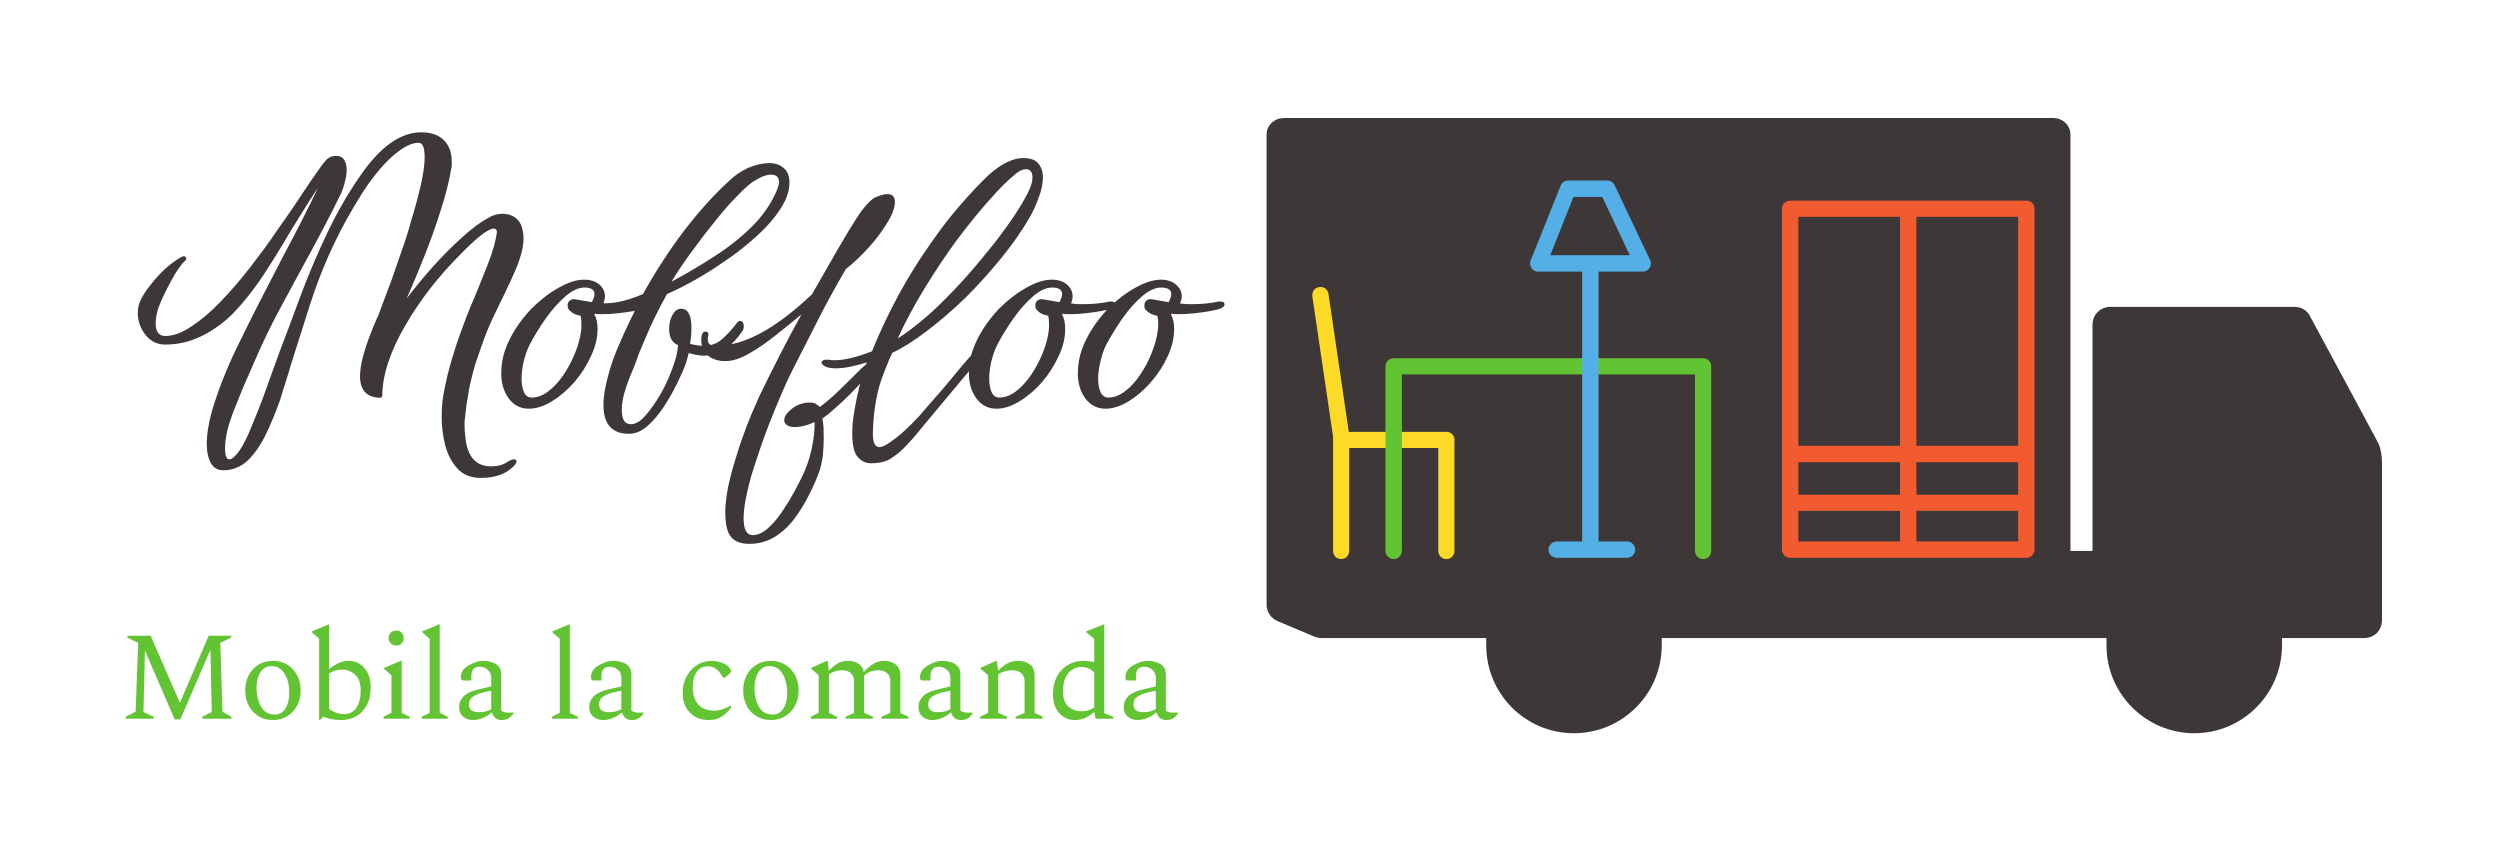
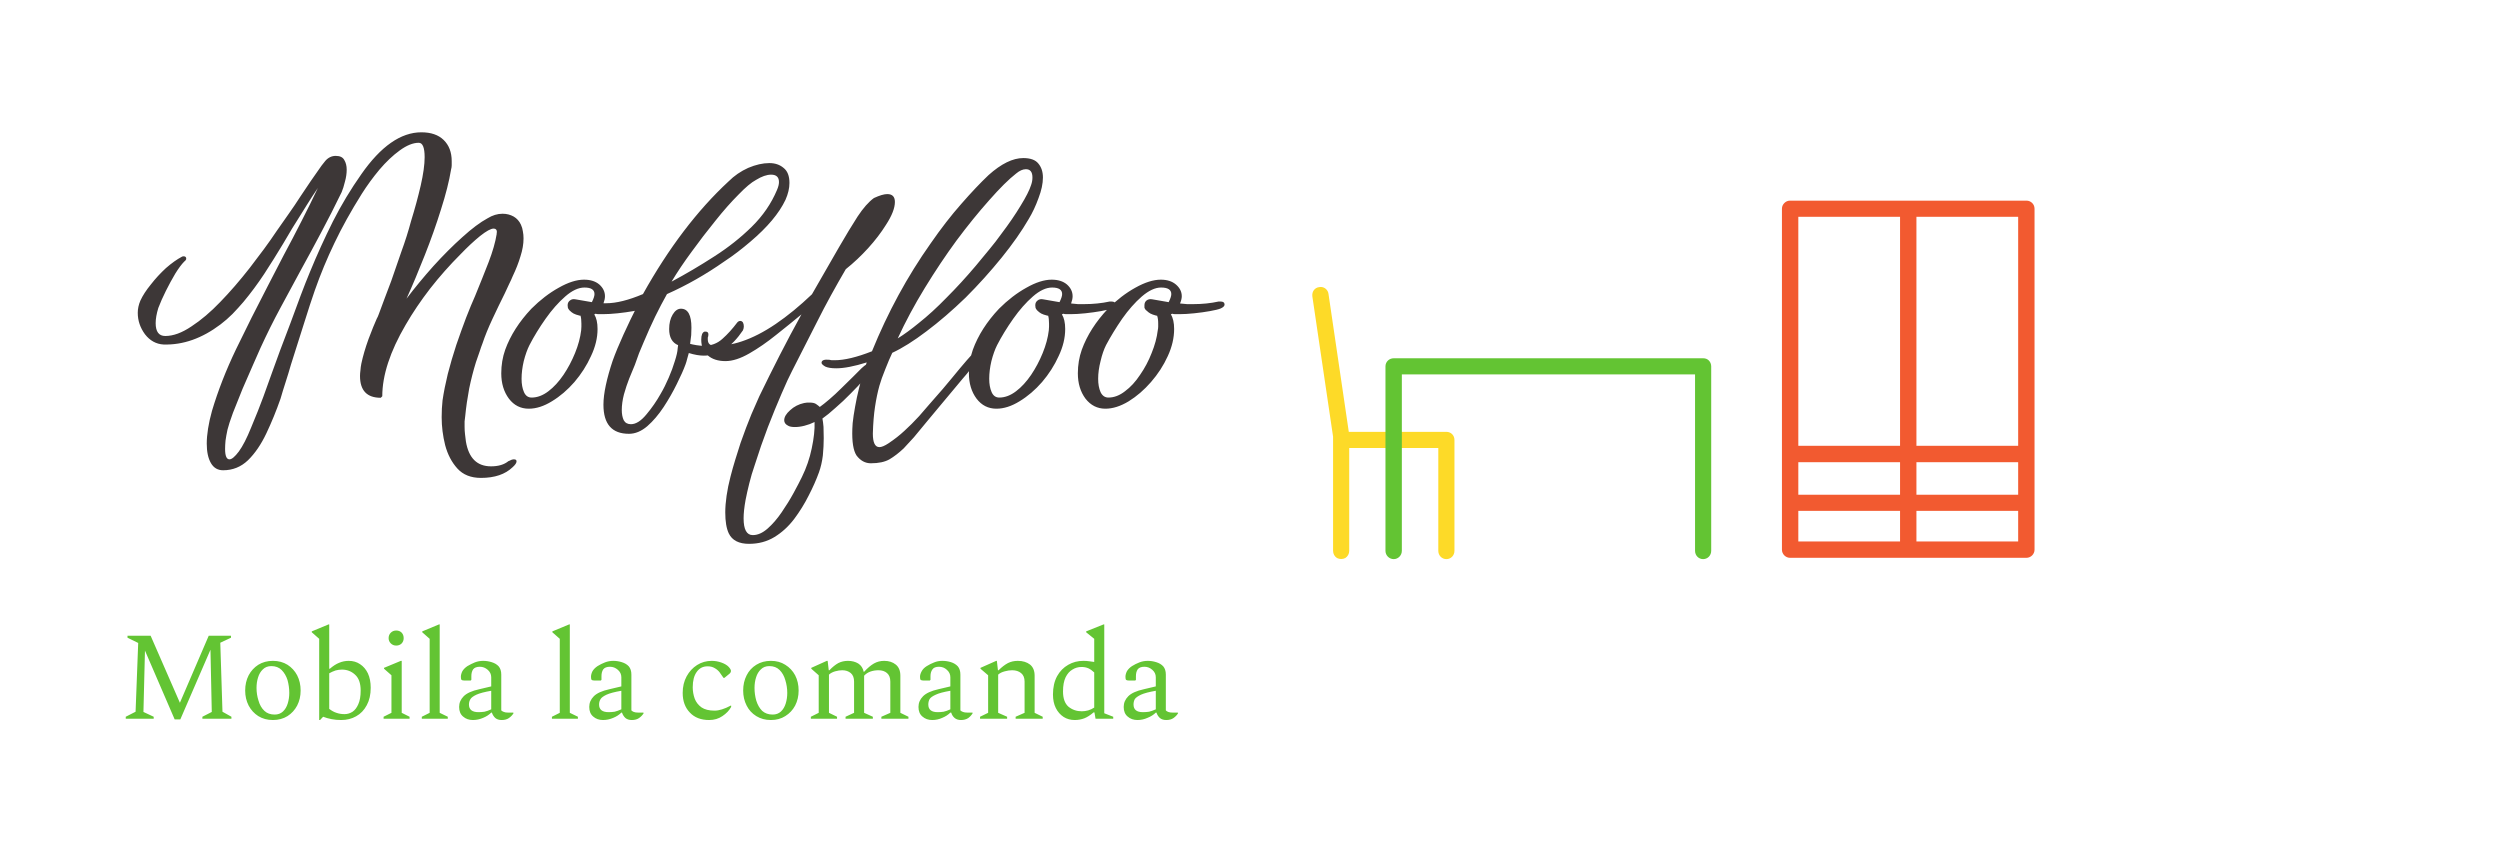
<svg xmlns="http://www.w3.org/2000/svg" version="1.1" viewBox="0 0 11.451 3.899">
  <g transform="matrix(1,0,0,1,0.541,0.606)">
    <g>
      <path d=" M 1.662 1.583 Q 1.593 1.583 1.554 1.54 Q 1.515 1.497 1.498 1.433 Q 1.482 1.369 1.482 1.305 Q 1.482 1.264 1.486 1.228 Q 1.494 1.173 1.51 1.107 Q 1.527 1.041 1.549 0.974 Q 1.572 0.907 1.594 0.849 Q 1.617 0.79 1.635 0.75 Q 1.669 0.667 1.697 0.595 Q 1.725 0.522 1.734 0.466 Q 1.734 0.463 1.734 0.461 Q 1.735 0.459 1.735 0.457 Q 1.735 0.441 1.72 0.441 Q 1.701 0.441 1.658 0.475 Q 1.615 0.51 1.569 0.558 Q 1.494 0.633 1.429 0.716 Q 1.365 0.799 1.317 0.882 Q 1.21 1.065 1.21 1.209 L 1.203 1.216 Q 1.108 1.216 1.108 1.116 Q 1.108 1.104 1.11 1.09 Q 1.111 1.075 1.114 1.06 Q 1.125 1.008 1.147 0.947 Q 1.17 0.886 1.185 0.853 Q 1.189 0.847 1.194 0.833 Q 1.204 0.805 1.22 0.763 Q 1.236 0.721 1.251 0.681 Q 1.272 0.619 1.297 0.548 Q 1.323 0.477 1.342 0.406 Q 1.368 0.322 1.386 0.244 Q 1.404 0.165 1.404 0.114 Q 1.404 0.048 1.377 0.048 Q 1.338 0.048 1.29 0.083 Q 1.243 0.117 1.197 0.171 Q 1.152 0.225 1.116 0.282 Q 1.042 0.4 0.991 0.507 Q 0.94 0.613 0.901 0.724 Q 0.88 0.784 0.851 0.877 Q 0.822 0.97 0.792 1.063 Q 0.78 1.105 0.767 1.145 Q 0.754 1.185 0.744 1.22 Q 0.715 1.303 0.679 1.379 Q 0.643 1.455 0.595 1.502 Q 0.547 1.548 0.481 1.548 Q 0.444 1.548 0.425 1.515 Q 0.406 1.482 0.406 1.426 Q 0.406 1.395 0.412 1.357 Q 0.418 1.319 0.43 1.276 Q 0.471 1.138 0.54 0.994 Q 0.61 0.849 0.685 0.705 Q 0.718 0.64 0.759 0.562 Q 0.801 0.484 0.841 0.405 Q 0.882 0.325 0.915 0.255 Q 0.903 0.273 0.889 0.294 Q 0.876 0.315 0.863 0.335 Q 0.85 0.355 0.84 0.372 Q 0.82 0.405 0.798 0.439 Q 0.777 0.474 0.756 0.51 Q 0.714 0.58 0.669 0.649 Q 0.624 0.717 0.574 0.777 Q 0.55 0.805 0.524 0.832 Q 0.498 0.858 0.469 0.88 Q 0.342 0.976 0.208 0.972 Q 0.157 0.969 0.123 0.925 Q 0.09 0.88 0.09 0.827 Q 0.09 0.799 0.102 0.771 Q 0.118 0.736 0.15 0.697 Q 0.181 0.657 0.219 0.622 Q 0.258 0.588 0.292 0.57 Q 0.295 0.568 0.3 0.568 Q 0.312 0.568 0.312 0.579 Q 0.312 0.585 0.303 0.592 Q 0.285 0.61 0.262 0.647 Q 0.24 0.684 0.219 0.726 Q 0.198 0.768 0.184 0.805 Q 0.178 0.825 0.175 0.842 Q 0.172 0.859 0.172 0.874 Q 0.172 0.933 0.216 0.933 Q 0.271 0.933 0.336 0.889 Q 0.402 0.846 0.468 0.777 Q 0.535 0.708 0.603 0.621 Q 0.637 0.577 0.668 0.535 Q 0.699 0.493 0.727 0.451 Q 0.753 0.415 0.781 0.374 Q 0.81 0.333 0.835 0.294 Q 0.861 0.256 0.882 0.224 Q 0.904 0.192 0.919 0.171 Q 0.93 0.154 0.949 0.131 Q 0.969 0.108 0.997 0.108 Q 1.026 0.108 1.036 0.127 Q 1.047 0.145 1.047 0.171 Q 1.047 0.198 1.039 0.226 Q 1.032 0.255 1.024 0.274 Q 0.978 0.369 0.931 0.457 Q 0.885 0.544 0.837 0.631 Q 0.79 0.718 0.743 0.805 Q 0.696 0.892 0.652 0.988 Q 0.64 1.014 0.618 1.065 Q 0.595 1.116 0.57 1.175 Q 0.546 1.234 0.526 1.285 Q 0.507 1.337 0.501 1.362 Q 0.495 1.39 0.492 1.412 Q 0.49 1.434 0.49 1.45 Q 0.49 1.498 0.51 1.498 Q 0.526 1.498 0.553 1.462 Q 0.58 1.425 0.609 1.353 Q 0.643 1.272 0.665 1.212 Q 0.687 1.152 0.706 1.098 L 0.742 0.999 Q 0.765 0.94 0.789 0.875 Q 0.813 0.81 0.836 0.748 Q 0.859 0.687 0.879 0.639 Q 0.927 0.522 0.984 0.408 Q 1.042 0.294 1.114 0.192 Q 1.248 0 1.389 0 Q 1.455 0 1.491 0.035 Q 1.528 0.071 1.528 0.132 Q 1.528 0.141 1.528 0.151 Q 1.528 0.16 1.525 0.171 Q 1.512 0.25 1.479 0.353 Q 1.447 0.456 1.405 0.562 Q 1.363 0.669 1.321 0.762 Q 1.377 0.688 1.444 0.613 Q 1.512 0.538 1.577 0.48 Q 1.642 0.421 1.692 0.394 Q 1.726 0.373 1.761 0.373 Q 1.789 0.373 1.812 0.386 Q 1.834 0.399 1.845 0.423 Q 1.852 0.438 1.854 0.454 Q 1.857 0.469 1.857 0.486 Q 1.857 0.525 1.843 0.568 Q 1.83 0.612 1.807 0.66 Q 1.801 0.675 1.791 0.695 Q 1.782 0.715 1.771 0.738 Q 1.744 0.792 1.715 0.854 Q 1.686 0.916 1.669 0.967 Q 1.663 0.982 1.656 1.004 Q 1.648 1.026 1.639 1.053 Q 1.621 1.111 1.608 1.174 Q 1.596 1.238 1.59 1.299 Q 1.588 1.311 1.587 1.324 Q 1.587 1.337 1.587 1.349 Q 1.587 1.367 1.589 1.383 Q 1.591 1.399 1.593 1.416 Q 1.612 1.53 1.708 1.53 Q 1.759 1.53 1.788 1.506 L 1.789 1.506 Q 1.803 1.498 1.813 1.498 Q 1.825 1.498 1.825 1.507 Q 1.825 1.518 1.807 1.534 Q 1.756 1.583 1.662 1.583 M 1.881 1.266 Q 1.825 1.266 1.79 1.22 Q 1.755 1.173 1.755 1.104 Q 1.755 1.047 1.773 0.996 Q 1.809 0.897 1.893 0.808 Q 1.953 0.748 2.018 0.712 Q 2.083 0.675 2.134 0.675 Q 2.178 0.675 2.204 0.697 Q 2.23 0.72 2.23 0.751 Q 2.23 0.765 2.223 0.784 Q 2.239 0.786 2.254 0.787 Q 2.269 0.787 2.284 0.787 Q 2.314 0.787 2.343 0.784 Q 2.373 0.781 2.4 0.775 L 2.407 0.775 Q 2.427 0.775 2.427 0.789 Q 2.427 0.799 2.409 0.807 Q 2.394 0.813 2.36 0.819 Q 2.326 0.825 2.288 0.829 Q 2.25 0.833 2.22 0.833 Q 2.209 0.833 2.201 0.833 Q 2.193 0.833 2.187 0.831 L 2.181 0.834 Q 2.196 0.858 2.196 0.901 Q 2.196 0.962 2.166 1.025 Q 2.137 1.089 2.09 1.144 Q 2.043 1.198 1.987 1.232 Q 1.932 1.266 1.881 1.266 M 1.894 1.215 Q 1.933 1.215 1.971 1.186 Q 2.008 1.158 2.04 1.111 Q 2.071 1.065 2.093 1.011 Q 2.115 0.957 2.121 0.907 Q 2.122 0.898 2.122 0.89 Q 2.122 0.882 2.122 0.876 Q 2.122 0.853 2.118 0.84 L 2.115 0.84 Q 2.095 0.835 2.086 0.83 Q 2.077 0.825 2.068 0.816 L 2.067 0.815 Q 2.061 0.808 2.06 0.803 Q 2.059 0.798 2.059 0.792 Q 2.059 0.778 2.07 0.77 Q 2.08 0.762 2.095 0.765 L 2.17 0.778 Q 2.182 0.754 2.182 0.741 Q 2.182 0.711 2.136 0.711 Q 2.095 0.711 2.048 0.752 Q 2.001 0.793 1.958 0.854 Q 1.915 0.915 1.884 0.975 Q 1.869 1.005 1.858 1.048 Q 1.848 1.091 1.848 1.129 Q 1.848 1.165 1.859 1.19 Q 1.87 1.215 1.894 1.215 M 2.34 1.381 Q 2.223 1.381 2.223 1.248 Q 2.223 1.209 2.234 1.158 Q 2.245 1.107 2.265 1.047 Q 2.284 0.994 2.315 0.926 Q 2.346 0.858 2.379 0.793 Q 2.296 0.821 2.239 0.821 Q 2.217 0.821 2.203 0.816 Q 2.175 0.81 2.175 0.795 Q 2.175 0.787 2.184 0.783 Q 2.194 0.778 2.212 0.781 Q 2.218 0.783 2.223 0.783 Q 2.229 0.783 2.235 0.783 Q 2.305 0.783 2.404 0.741 Q 2.581 0.424 2.796 0.225 Q 2.835 0.186 2.886 0.163 Q 2.938 0.141 2.983 0.141 Q 3.022 0.141 3.048 0.163 Q 3.075 0.184 3.075 0.232 Q 3.075 0.268 3.057 0.309 Q 3.013 0.402 2.896 0.501 Q 2.868 0.525 2.838 0.548 Q 2.808 0.571 2.776 0.592 Q 2.649 0.681 2.514 0.741 Q 2.487 0.789 2.46 0.844 Q 2.433 0.9 2.407 0.962 Q 2.397 0.985 2.386 1.012 Q 2.376 1.039 2.367 1.065 L 2.341 1.128 Q 2.328 1.161 2.317 1.2 Q 2.307 1.239 2.307 1.272 Q 2.307 1.3 2.316 1.319 Q 2.326 1.337 2.349 1.337 Q 2.383 1.337 2.42 1.292 Q 2.457 1.248 2.485 1.198 Q 2.505 1.164 2.522 1.124 Q 2.539 1.085 2.55 1.048 Q 2.562 1.011 2.563 0.99 L 2.565 0.975 Q 2.524 0.958 2.524 0.901 Q 2.524 0.862 2.54 0.835 Q 2.556 0.808 2.578 0.808 Q 2.626 0.808 2.626 0.895 Q 2.626 0.91 2.625 0.929 Q 2.623 0.948 2.62 0.969 Q 2.631 0.972 2.649 0.975 Q 2.668 0.978 2.682 0.978 Q 2.733 0.978 2.768 0.946 Q 2.803 0.915 2.836 0.871 Q 2.842 0.864 2.85 0.864 Q 2.857 0.864 2.862 0.871 Q 2.866 0.879 2.866 0.889 Q 2.866 0.898 2.862 0.907 Q 2.784 1.023 2.683 1.023 Q 2.653 1.023 2.614 1.011 L 2.607 1.036 Q 2.605 1.044 2.603 1.051 Q 2.601 1.057 2.599 1.063 Q 2.586 1.099 2.559 1.153 Q 2.533 1.206 2.499 1.258 Q 2.464 1.311 2.424 1.346 Q 2.383 1.381 2.34 1.381 M 2.922 0.218 Q 2.89 0.235 2.841 0.286 Q 2.791 0.336 2.736 0.405 Q 2.68 0.474 2.627 0.547 Q 2.574 0.619 2.535 0.684 Q 2.634 0.631 2.73 0.569 Q 2.827 0.507 2.903 0.432 Q 2.979 0.357 3.018 0.264 Q 3.027 0.243 3.027 0.228 Q 3.027 0.194 2.991 0.194 Q 2.961 0.194 2.922 0.218 M 2.89 1.885 Q 2.82 1.885 2.797 1.837 Q 2.781 1.803 2.781 1.741 Q 2.781 1.707 2.787 1.665 Q 2.793 1.623 2.805 1.577 Q 2.815 1.538 2.827 1.499 Q 2.839 1.461 2.851 1.423 Q 2.877 1.349 2.901 1.291 Q 2.926 1.233 2.937 1.209 Q 2.982 1.116 3.03 1.022 Q 3.078 0.928 3.13 0.834 Q 3.076 0.879 3.014 0.928 Q 2.952 0.978 2.891 1.013 Q 2.83 1.048 2.782 1.048 Q 2.731 1.048 2.701 1.022 Q 2.671 0.996 2.671 0.95 Q 2.671 0.918 2.686 0.913 L 2.691 0.913 Q 2.707 0.913 2.703 0.934 Q 2.701 0.938 2.701 0.941 Q 2.701 0.945 2.701 0.948 Q 2.701 0.973 2.722 0.976 Q 2.727 0.978 2.733 0.978 Q 2.739 0.978 2.745 0.978 Q 2.766 0.978 2.794 0.973 Q 2.823 0.969 2.856 0.958 Q 2.931 0.933 3.012 0.878 Q 3.093 0.823 3.178 0.742 L 3.301 0.528 Q 3.349 0.445 3.387 0.386 Q 3.426 0.327 3.462 0.301 Q 3.501 0.283 3.523 0.283 Q 3.558 0.283 3.558 0.319 Q 3.558 0.361 3.517 0.424 Q 3.484 0.477 3.436 0.53 Q 3.388 0.583 3.333 0.627 Q 3.298 0.687 3.265 0.747 Q 3.232 0.807 3.202 0.867 L 3.087 1.093 Q 3.078 1.11 3.066 1.136 Q 3.055 1.162 3.039 1.197 Q 3.009 1.266 2.976 1.351 Q 2.944 1.435 2.916 1.524 Q 2.901 1.567 2.891 1.608 Q 2.881 1.648 2.874 1.684 Q 2.865 1.734 2.865 1.768 Q 2.865 1.845 2.907 1.845 Q 2.941 1.845 2.975 1.815 Q 3.009 1.785 3.039 1.741 Q 3.07 1.696 3.094 1.652 Q 3.118 1.608 3.132 1.579 Q 3.163 1.516 3.177 1.448 Q 3.192 1.378 3.19 1.327 Q 3.168 1.338 3.144 1.344 Q 3.121 1.35 3.1 1.35 Q 3.079 1.35 3.069 1.344 Q 3.051 1.335 3.051 1.319 Q 3.051 1.297 3.078 1.273 Q 3.105 1.248 3.142 1.24 Q 3.15 1.239 3.156 1.238 Q 3.163 1.238 3.169 1.238 Q 3.186 1.238 3.196 1.244 Q 3.202 1.248 3.207 1.252 Q 3.211 1.255 3.214 1.258 Q 3.231 1.246 3.258 1.223 Q 3.285 1.2 3.313 1.172 Q 3.342 1.144 3.366 1.12 Q 3.391 1.095 3.405 1.081 Q 3.432 1.056 3.445 1.056 Q 3.457 1.056 3.45 1.077 Q 3.444 1.098 3.417 1.131 Q 3.391 1.161 3.356 1.196 Q 3.321 1.232 3.286 1.262 Q 3.252 1.293 3.226 1.311 Q 3.229 1.326 3.231 1.349 Q 3.232 1.373 3.232 1.401 Q 3.232 1.438 3.228 1.48 Q 3.223 1.522 3.21 1.558 Q 3.192 1.608 3.163 1.664 Q 3.135 1.72 3.096 1.772 Q 3.057 1.823 3.006 1.854 Q 2.955 1.885 2.89 1.885 M 3.448 1.516 Q 3.409 1.516 3.382 1.48 Q 3.36 1.446 3.363 1.359 Q 3.363 1.337 3.369 1.297 Q 3.375 1.258 3.384 1.214 Q 3.394 1.168 3.406 1.126 Q 3.418 1.083 3.429 1.054 Q 3.343 1.081 3.289 1.081 Q 3.256 1.081 3.239 1.073 Q 3.222 1.063 3.222 1.056 Q 3.222 1.038 3.259 1.042 Q 3.265 1.044 3.27 1.044 Q 3.276 1.044 3.282 1.044 Q 3.349 1.044 3.453 1.003 Q 3.562 0.735 3.721 0.51 Q 3.793 0.406 3.862 0.328 Q 3.931 0.249 3.987 0.196 Q 4.074 0.118 4.146 0.118 Q 4.195 0.118 4.215 0.143 Q 4.236 0.168 4.236 0.207 Q 4.236 0.249 4.216 0.301 Q 4.197 0.354 4.171 0.397 Q 4.123 0.48 4.047 0.574 Q 3.97 0.669 3.882 0.757 Q 3.79 0.846 3.702 0.912 Q 3.615 0.978 3.546 1.01 Q 3.532 1.039 3.514 1.085 Q 3.496 1.129 3.487 1.161 Q 3.475 1.204 3.467 1.257 Q 3.459 1.309 3.457 1.38 Q 3.457 1.442 3.487 1.442 Q 3.502 1.442 3.528 1.425 Q 3.57 1.397 3.602 1.367 Q 3.634 1.338 3.669 1.3 Q 3.685 1.282 3.714 1.248 Q 3.744 1.214 3.777 1.176 Q 3.798 1.15 3.818 1.127 Q 3.838 1.103 3.856 1.081 Q 3.886 1.045 3.916 1.012 Q 3.922 1.005 3.93 1.005 Q 3.948 1.005 3.948 1.024 Q 3.948 1.035 3.939 1.044 Q 3.922 1.065 3.903 1.087 Q 3.885 1.11 3.868 1.129 Q 3.859 1.14 3.833 1.171 Q 3.807 1.202 3.772 1.244 Q 3.741 1.281 3.707 1.322 Q 3.673 1.363 3.645 1.397 Q 3.616 1.429 3.598 1.448 Q 3.565 1.479 3.533 1.498 Q 3.501 1.516 3.448 1.516 M 3.571 0.944 Q 3.616 0.916 3.667 0.874 Q 3.729 0.825 3.795 0.757 Q 3.862 0.69 3.928 0.612 Q 3.961 0.573 3.99 0.537 Q 4.02 0.501 4.045 0.466 Q 4.098 0.396 4.134 0.336 Q 4.171 0.276 4.182 0.241 Q 4.188 0.224 4.188 0.207 Q 4.188 0.169 4.158 0.169 Q 4.137 0.169 4.113 0.189 Q 4.063 0.228 3.99 0.311 Q 3.916 0.394 3.84 0.496 Q 3.766 0.597 3.695 0.713 Q 3.624 0.829 3.571 0.944 M 4.023 1.266 Q 3.967 1.266 3.932 1.22 Q 3.897 1.173 3.897 1.104 Q 3.897 1.047 3.915 0.996 Q 3.951 0.897 4.035 0.808 Q 4.095 0.748 4.16 0.712 Q 4.225 0.675 4.276 0.675 Q 4.32 0.675 4.346 0.697 Q 4.372 0.72 4.372 0.751 Q 4.372 0.765 4.365 0.784 Q 4.381 0.786 4.396 0.787 Q 4.411 0.787 4.426 0.787 Q 4.456 0.787 4.485 0.784 Q 4.515 0.781 4.542 0.775 L 4.549 0.775 Q 4.569 0.775 4.569 0.789 Q 4.569 0.799 4.551 0.807 Q 4.536 0.813 4.502 0.819 Q 4.468 0.825 4.43 0.829 Q 4.392 0.833 4.362 0.833 Q 4.351 0.833 4.343 0.833 Q 4.335 0.833 4.329 0.831 L 4.323 0.834 Q 4.338 0.858 4.338 0.901 Q 4.338 0.962 4.308 1.025 Q 4.279 1.089 4.232 1.144 Q 4.185 1.198 4.129 1.232 Q 4.074 1.266 4.023 1.266 M 4.036 1.215 Q 4.075 1.215 4.113 1.186 Q 4.15 1.158 4.182 1.111 Q 4.213 1.065 4.235 1.011 Q 4.257 0.957 4.263 0.907 Q 4.264 0.898 4.264 0.89 Q 4.264 0.882 4.264 0.876 Q 4.264 0.853 4.26 0.84 L 4.257 0.84 Q 4.237 0.835 4.228 0.83 Q 4.219 0.825 4.21 0.816 L 4.209 0.815 Q 4.203 0.808 4.202 0.803 Q 4.201 0.798 4.201 0.792 Q 4.201 0.778 4.212 0.77 Q 4.222 0.762 4.237 0.765 L 4.312 0.778 Q 4.324 0.754 4.324 0.741 Q 4.324 0.711 4.278 0.711 Q 4.237 0.711 4.19 0.752 Q 4.143 0.793 4.1 0.854 Q 4.057 0.915 4.026 0.975 Q 4.011 1.005 4 1.048 Q 3.99 1.091 3.99 1.129 Q 3.99 1.165 4.001 1.19 Q 4.012 1.215 4.036 1.215 M 4.522 1.266 Q 4.467 1.266 4.431 1.22 Q 4.396 1.173 4.396 1.104 Q 4.396 1.047 4.414 0.996 Q 4.45 0.897 4.534 0.808 Q 4.594 0.748 4.659 0.712 Q 4.725 0.675 4.776 0.675 Q 4.819 0.675 4.845 0.697 Q 4.872 0.72 4.872 0.751 Q 4.872 0.765 4.864 0.784 Q 4.881 0.786 4.896 0.787 Q 4.911 0.787 4.926 0.787 Q 4.956 0.787 4.985 0.784 Q 5.014 0.781 5.041 0.775 L 5.049 0.775 Q 5.068 0.775 5.068 0.789 Q 5.068 0.799 5.05 0.807 Q 5.035 0.813 5.001 0.819 Q 4.968 0.825 4.929 0.829 Q 4.891 0.833 4.861 0.833 Q 4.851 0.833 4.842 0.833 Q 4.834 0.833 4.828 0.831 L 4.822 0.834 Q 4.837 0.858 4.837 0.901 Q 4.837 0.962 4.808 1.025 Q 4.779 1.089 4.731 1.144 Q 4.684 1.198 4.629 1.232 Q 4.573 1.266 4.522 1.266 M 4.536 1.215 Q 4.575 1.215 4.612 1.186 Q 4.65 1.158 4.681 1.111 Q 4.713 1.065 4.734 1.011 Q 4.756 0.957 4.762 0.907 Q 4.764 0.898 4.764 0.89 Q 4.764 0.882 4.764 0.876 Q 4.764 0.853 4.759 0.84 L 4.756 0.84 Q 4.737 0.835 4.728 0.83 Q 4.719 0.825 4.71 0.816 L 4.708 0.815 Q 4.702 0.808 4.701 0.803 Q 4.701 0.798 4.701 0.792 Q 4.701 0.778 4.711 0.77 Q 4.722 0.762 4.737 0.765 L 4.812 0.778 Q 4.824 0.754 4.824 0.741 Q 4.824 0.711 4.777 0.711 Q 4.737 0.711 4.689 0.752 Q 4.642 0.793 4.599 0.854 Q 4.557 0.915 4.525 0.975 Q 4.51 1.005 4.5 1.048 Q 4.489 1.091 4.489 1.129 Q 4.489 1.165 4.5 1.19 Q 4.512 1.215 4.536 1.215" fill="#3d3737" fill-rule="nonzero" />
    </g>
    <g>
      <path d=" M 0.035 2.686 L 0.035 2.677 L 0.08 2.654 L 0.092 2.339 L 0.043 2.315 L 0.043 2.306 L 0.149 2.306 L 0.283 2.613 L 0.415 2.306 L 0.517 2.306 L 0.517 2.315 L 0.468 2.338 L 0.478 2.654 L 0.519 2.677 L 0.519 2.686 L 0.386 2.686 L 0.386 2.677 L 0.429 2.655 L 0.423 2.37 L 0.285 2.689 L 0.259 2.689 L 0.123 2.374 L 0.116 2.655 L 0.163 2.677 L 0.163 2.686 L 0.035 2.686 M 0.709 2.692 Q 0.671 2.692 0.642 2.674 Q 0.614 2.656 0.598 2.626 Q 0.582 2.595 0.582 2.557 Q 0.582 2.518 0.598 2.487 Q 0.614 2.457 0.642 2.439 Q 0.671 2.421 0.709 2.421 Q 0.747 2.421 0.776 2.439 Q 0.804 2.457 0.82 2.487 Q 0.836 2.518 0.836 2.557 Q 0.836 2.595 0.82 2.626 Q 0.804 2.656 0.776 2.674 Q 0.747 2.692 0.709 2.692 M 0.717 2.667 Q 0.74 2.667 0.755 2.653 Q 0.77 2.639 0.777 2.616 Q 0.784 2.593 0.784 2.568 Q 0.784 2.538 0.776 2.509 Q 0.767 2.481 0.749 2.463 Q 0.731 2.445 0.702 2.445 Q 0.678 2.445 0.663 2.46 Q 0.648 2.474 0.641 2.497 Q 0.634 2.519 0.634 2.545 Q 0.634 2.575 0.643 2.603 Q 0.651 2.632 0.67 2.65 Q 0.688 2.667 0.717 2.667 M 0.921 2.692 L 0.921 2.32 L 0.887 2.29 L 0.887 2.286 L 0.964 2.254 L 0.967 2.254 L 0.967 2.457 L 0.97 2.457 Q 0.992 2.438 1.012 2.43 Q 1.033 2.421 1.056 2.421 Q 1.086 2.421 1.108 2.436 Q 1.131 2.451 1.144 2.478 Q 1.157 2.506 1.157 2.544 Q 1.157 2.591 1.139 2.624 Q 1.121 2.658 1.09 2.675 Q 1.06 2.692 1.022 2.692 Q 0.998 2.692 0.978 2.688 Q 0.957 2.684 0.939 2.677 L 0.925 2.692 L 0.921 2.692 M 1.025 2.461 Q 1.011 2.461 0.996 2.465 Q 0.981 2.47 0.967 2.478 L 0.967 2.641 Q 0.984 2.654 1 2.659 Q 1.017 2.665 1.037 2.665 Q 1.057 2.665 1.074 2.654 Q 1.09 2.643 1.1 2.62 Q 1.111 2.596 1.111 2.557 Q 1.111 2.507 1.085 2.484 Q 1.06 2.461 1.025 2.461 M 1.274 2.351 Q 1.259 2.351 1.249 2.341 Q 1.239 2.331 1.239 2.317 Q 1.239 2.302 1.249 2.292 Q 1.259 2.282 1.274 2.282 Q 1.289 2.282 1.299 2.292 Q 1.308 2.302 1.308 2.317 Q 1.308 2.331 1.299 2.341 Q 1.289 2.351 1.274 2.351 M 1.216 2.686 L 1.216 2.677 L 1.252 2.659 L 1.252 2.487 L 1.218 2.457 L 1.218 2.453 L 1.295 2.421 L 1.299 2.421 L 1.299 2.659 L 1.335 2.677 L 1.335 2.686 L 1.216 2.686 M 1.391 2.686 L 1.391 2.677 L 1.427 2.659 L 1.427 2.32 L 1.393 2.29 L 1.393 2.286 L 1.47 2.254 L 1.473 2.254 L 1.473 2.659 L 1.51 2.677 L 1.51 2.686 L 1.391 2.686 M 1.625 2.692 Q 1.598 2.692 1.58 2.676 Q 1.562 2.661 1.562 2.632 Q 1.562 2.604 1.583 2.583 Q 1.604 2.562 1.654 2.551 L 1.709 2.538 L 1.709 2.496 Q 1.709 2.476 1.693 2.462 Q 1.677 2.448 1.657 2.448 Q 1.635 2.448 1.626 2.46 Q 1.618 2.472 1.618 2.491 L 1.618 2.508 L 1.615 2.511 L 1.585 2.511 Q 1.576 2.511 1.573 2.508 Q 1.57 2.505 1.57 2.494 Q 1.57 2.482 1.577 2.468 Q 1.585 2.455 1.6 2.445 Q 1.617 2.435 1.634 2.428 Q 1.652 2.421 1.672 2.421 Q 1.692 2.421 1.711 2.427 Q 1.731 2.433 1.743 2.446 Q 1.755 2.46 1.755 2.484 L 1.755 2.648 Q 1.759 2.652 1.767 2.655 Q 1.774 2.658 1.787 2.658 L 1.809 2.658 L 1.811 2.659 L 1.811 2.661 Q 1.804 2.673 1.79 2.683 Q 1.777 2.692 1.757 2.692 Q 1.739 2.692 1.728 2.683 Q 1.717 2.673 1.712 2.658 L 1.709 2.658 Q 1.694 2.673 1.672 2.682 Q 1.649 2.692 1.625 2.692 M 1.607 2.621 Q 1.607 2.656 1.651 2.656 Q 1.664 2.656 1.678 2.654 Q 1.692 2.651 1.709 2.643 L 1.709 2.558 Q 1.663 2.566 1.641 2.576 Q 1.62 2.586 1.614 2.596 Q 1.607 2.607 1.607 2.621 M 1.987 2.686 L 1.987 2.677 L 2.023 2.659 L 2.023 2.32 L 1.989 2.29 L 1.989 2.286 L 2.066 2.254 L 2.069 2.254 L 2.069 2.659 L 2.106 2.677 L 2.106 2.686 L 1.987 2.686 M 2.221 2.692 Q 2.194 2.692 2.176 2.676 Q 2.158 2.661 2.158 2.632 Q 2.158 2.604 2.179 2.583 Q 2.2 2.562 2.25 2.551 L 2.305 2.538 L 2.305 2.496 Q 2.305 2.476 2.289 2.462 Q 2.273 2.448 2.253 2.448 Q 2.231 2.448 2.222 2.46 Q 2.214 2.472 2.214 2.491 L 2.214 2.508 L 2.211 2.511 L 2.181 2.511 Q 2.172 2.511 2.169 2.508 Q 2.166 2.505 2.166 2.494 Q 2.166 2.482 2.173 2.468 Q 2.181 2.455 2.196 2.445 Q 2.212 2.435 2.23 2.428 Q 2.248 2.421 2.268 2.421 Q 2.288 2.421 2.307 2.427 Q 2.327 2.433 2.339 2.446 Q 2.351 2.46 2.351 2.484 L 2.351 2.648 Q 2.355 2.652 2.362 2.655 Q 2.37 2.658 2.383 2.658 L 2.405 2.658 L 2.407 2.659 L 2.407 2.661 Q 2.4 2.673 2.386 2.683 Q 2.373 2.692 2.353 2.692 Q 2.335 2.692 2.324 2.683 Q 2.313 2.673 2.308 2.658 L 2.305 2.658 Q 2.29 2.673 2.268 2.682 Q 2.245 2.692 2.221 2.692 M 2.203 2.621 Q 2.203 2.656 2.247 2.656 Q 2.26 2.656 2.274 2.654 Q 2.287 2.651 2.305 2.643 L 2.305 2.558 Q 2.259 2.566 2.237 2.576 Q 2.216 2.586 2.21 2.596 Q 2.203 2.607 2.203 2.621 M 2.707 2.692 Q 2.651 2.692 2.619 2.658 Q 2.586 2.624 2.586 2.568 Q 2.586 2.525 2.604 2.492 Q 2.622 2.459 2.652 2.44 Q 2.682 2.421 2.719 2.421 Q 2.742 2.421 2.764 2.429 Q 2.786 2.437 2.797 2.449 Q 2.807 2.46 2.807 2.467 Q 2.807 2.475 2.799 2.481 L 2.777 2.499 L 2.773 2.499 L 2.754 2.472 Q 2.745 2.461 2.732 2.454 Q 2.719 2.446 2.7 2.446 Q 2.668 2.446 2.65 2.472 Q 2.632 2.497 2.632 2.542 Q 2.632 2.569 2.641 2.594 Q 2.65 2.618 2.672 2.634 Q 2.694 2.649 2.732 2.649 Q 2.763 2.649 2.806 2.626 L 2.808 2.626 L 2.808 2.632 Q 2.795 2.656 2.768 2.674 Q 2.742 2.692 2.707 2.692 M 2.99 2.692 Q 2.952 2.692 2.923 2.674 Q 2.894 2.656 2.879 2.626 Q 2.863 2.595 2.863 2.557 Q 2.863 2.518 2.879 2.487 Q 2.894 2.457 2.923 2.439 Q 2.952 2.421 2.99 2.421 Q 3.028 2.421 3.056 2.439 Q 3.085 2.457 3.101 2.487 Q 3.117 2.518 3.117 2.557 Q 3.117 2.595 3.101 2.626 Q 3.085 2.656 3.056 2.674 Q 3.028 2.692 2.99 2.692 M 2.998 2.667 Q 3.021 2.667 3.036 2.653 Q 3.051 2.639 3.058 2.616 Q 3.065 2.593 3.065 2.568 Q 3.065 2.538 3.056 2.509 Q 3.048 2.481 3.03 2.463 Q 3.012 2.445 2.983 2.445 Q 2.959 2.445 2.944 2.46 Q 2.929 2.474 2.922 2.497 Q 2.915 2.519 2.915 2.545 Q 2.915 2.575 2.923 2.603 Q 2.932 2.632 2.95 2.65 Q 2.969 2.667 2.998 2.667 M 3.173 2.686 L 3.173 2.677 L 3.209 2.659 L 3.209 2.487 L 3.175 2.457 L 3.175 2.453 L 3.246 2.421 L 3.25 2.421 L 3.255 2.464 L 3.258 2.464 Q 3.279 2.442 3.299 2.431 Q 3.319 2.421 3.343 2.421 Q 3.37 2.421 3.39 2.433 Q 3.41 2.446 3.415 2.471 L 3.417 2.471 Q 3.441 2.445 3.462 2.433 Q 3.483 2.421 3.509 2.421 Q 3.541 2.421 3.562 2.438 Q 3.583 2.455 3.583 2.489 L 3.583 2.659 L 3.62 2.677 L 3.62 2.686 L 3.496 2.686 L 3.496 2.677 L 3.537 2.659 L 3.537 2.516 Q 3.537 2.49 3.522 2.477 Q 3.507 2.464 3.483 2.464 Q 3.463 2.464 3.446 2.47 Q 3.429 2.476 3.417 2.489 L 3.417 2.659 L 3.457 2.677 L 3.457 2.686 L 3.332 2.686 L 3.332 2.677 L 3.371 2.659 L 3.371 2.516 Q 3.371 2.49 3.356 2.477 Q 3.34 2.464 3.317 2.464 Q 3.302 2.464 3.284 2.469 Q 3.267 2.474 3.256 2.484 L 3.256 2.659 L 3.293 2.677 L 3.293 2.686 L 3.173 2.686 M 3.729 2.692 Q 3.702 2.692 3.684 2.676 Q 3.666 2.661 3.666 2.632 Q 3.666 2.604 3.687 2.583 Q 3.708 2.562 3.757 2.551 L 3.812 2.538 L 3.812 2.496 Q 3.812 2.476 3.796 2.462 Q 3.781 2.448 3.76 2.448 Q 3.738 2.448 3.73 2.46 Q 3.721 2.472 3.721 2.491 L 3.721 2.508 L 3.718 2.511 L 3.688 2.511 Q 3.68 2.511 3.676 2.508 Q 3.673 2.505 3.673 2.494 Q 3.673 2.482 3.681 2.468 Q 3.688 2.455 3.704 2.445 Q 3.72 2.435 3.738 2.428 Q 3.755 2.421 3.775 2.421 Q 3.796 2.421 3.815 2.427 Q 3.834 2.433 3.846 2.446 Q 3.858 2.46 3.858 2.484 L 3.858 2.648 Q 3.862 2.652 3.87 2.655 Q 3.877 2.658 3.891 2.658 L 3.913 2.658 L 3.914 2.659 L 3.914 2.661 Q 3.907 2.673 3.894 2.683 Q 3.88 2.692 3.861 2.692 Q 3.843 2.692 3.832 2.683 Q 3.82 2.673 3.816 2.658 L 3.812 2.658 Q 3.797 2.673 3.775 2.682 Q 3.753 2.692 3.729 2.692 M 3.711 2.621 Q 3.711 2.656 3.754 2.656 Q 3.768 2.656 3.781 2.654 Q 3.795 2.651 3.812 2.643 L 3.812 2.558 Q 3.766 2.566 3.745 2.576 Q 3.723 2.586 3.717 2.596 Q 3.711 2.607 3.711 2.621 M 3.948 2.686 L 3.948 2.677 L 3.985 2.659 L 3.985 2.487 L 3.95 2.457 L 3.95 2.453 L 4.022 2.421 L 4.025 2.421 L 4.03 2.464 L 4.033 2.464 Q 4.055 2.442 4.076 2.431 Q 4.096 2.421 4.121 2.421 Q 4.155 2.421 4.177 2.438 Q 4.198 2.455 4.198 2.489 L 4.198 2.659 L 4.235 2.677 L 4.235 2.686 L 4.111 2.686 L 4.111 2.677 L 4.152 2.659 L 4.152 2.516 Q 4.152 2.49 4.136 2.477 Q 4.12 2.464 4.095 2.464 Q 4.079 2.464 4.061 2.469 Q 4.042 2.474 4.031 2.484 L 4.031 2.659 L 4.072 2.677 L 4.072 2.686 L 3.948 2.686 M 4.382 2.692 Q 4.353 2.692 4.331 2.678 Q 4.308 2.663 4.295 2.637 Q 4.282 2.611 4.282 2.575 Q 4.282 2.526 4.301 2.491 Q 4.32 2.457 4.352 2.439 Q 4.383 2.421 4.421 2.421 Q 4.437 2.421 4.449 2.423 Q 4.461 2.424 4.471 2.426 L 4.471 2.32 L 4.434 2.29 L 4.434 2.286 L 4.514 2.254 L 4.517 2.254 L 4.517 2.661 L 4.558 2.677 L 4.558 2.686 L 4.477 2.686 L 4.472 2.657 L 4.468 2.657 Q 4.446 2.676 4.426 2.684 Q 4.405 2.692 4.382 2.692 M 4.328 2.561 Q 4.328 2.609 4.353 2.631 Q 4.379 2.652 4.414 2.652 Q 4.428 2.652 4.443 2.648 Q 4.457 2.644 4.471 2.635 L 4.471 2.474 Q 4.457 2.461 4.444 2.455 Q 4.43 2.449 4.413 2.449 Q 4.39 2.449 4.371 2.461 Q 4.352 2.472 4.34 2.496 Q 4.328 2.521 4.328 2.561 M 4.669 2.692 Q 4.642 2.692 4.624 2.676 Q 4.606 2.661 4.606 2.632 Q 4.606 2.604 4.627 2.583 Q 4.648 2.562 4.698 2.551 L 4.753 2.538 L 4.753 2.496 Q 4.753 2.476 4.737 2.462 Q 4.721 2.448 4.701 2.448 Q 4.679 2.448 4.67 2.46 Q 4.662 2.472 4.662 2.491 L 4.662 2.508 L 4.659 2.511 L 4.629 2.511 Q 4.62 2.511 4.617 2.508 Q 4.614 2.505 4.614 2.494 Q 4.614 2.482 4.621 2.468 Q 4.629 2.455 4.644 2.445 Q 4.66 2.435 4.678 2.428 Q 4.696 2.421 4.716 2.421 Q 4.736 2.421 4.755 2.427 Q 4.775 2.433 4.787 2.446 Q 4.799 2.46 4.799 2.484 L 4.799 2.648 Q 4.803 2.652 4.81 2.655 Q 4.818 2.658 4.831 2.658 L 4.853 2.658 L 4.855 2.659 L 4.855 2.661 Q 4.848 2.673 4.834 2.683 Q 4.821 2.692 4.801 2.692 Q 4.783 2.692 4.772 2.683 Q 4.761 2.673 4.756 2.658 L 4.753 2.658 Q 4.738 2.673 4.715 2.682 Q 4.693 2.692 4.669 2.692 M 4.651 2.621 Q 4.651 2.656 4.694 2.656 Q 4.708 2.656 4.722 2.654 Q 4.735 2.651 4.753 2.643 L 4.753 2.558 Q 4.707 2.566 4.685 2.576 Q 4.664 2.586 4.657 2.596 Q 4.651 2.607 4.651 2.621" fill="#63c433" fill-rule="nonzero" />
    </g>
    <g clip-path="url(#SvgjsClipPath1001)">
      <g clip-path="url(#bf35107b0-434d-4e21-abda-57df87aa7482103dfea5-8fc8-4098-9cc0-62e62a7ff242)">
-         <path d=" M 10.32 1.436 C 10.31 1.416 10.008 0.856 10.008 0.856 C 10 0.841 9.985 0.834 9.968 0.834 L 9.124 0.834 C 9.112 0.834 9.1 0.839 9.092 0.847 C 9.083 0.856 9.078 0.867 9.078 0.88 L 9.078 1.952 L 8.908 1.952 L 8.908 0.009 C 8.908 -0.013 8.888 -0.031 8.864 -0.031 L 5.34 -0.031 C 5.315 -0.031 5.295 -0.013 5.295 0.009 L 5.295 2.164 C 5.295 2.183 5.307 2.2 5.324 2.207 L 5.495 2.279 C 5.501 2.281 5.507 2.282 5.513 2.282 L 6.301 2.282 L 6.301 2.35 C 6.301 2.553 6.465 2.718 6.668 2.718 C 6.871 2.718 7.036 2.553 7.036 2.35 L 7.036 2.282 L 9.142 2.282 L 9.142 2.35 C 9.142 2.553 9.307 2.718 9.51 2.718 C 9.712 2.718 9.877 2.553 9.877 2.35 L 9.877 2.282 L 10.289 2.282 C 10.302 2.282 10.313 2.277 10.322 2.269 C 10.33 2.26 10.335 2.249 10.335 2.236 L 10.335 1.518 C 10.335 1.487 10.331 1.456 10.32 1.436" fill="#3d3737" transform="matrix(1,0,0,1,0,0)" fill-rule="nonzero" />
-       </g>
+         </g>
      <g clip-path="url(#bf35107b0-434d-4e21-abda-57df87aa7482103dfea5-8fc8-4098-9cc0-62e62a7ff242)">
-         <path d=" M 10.32 1.436 C 10.31 1.416 10.008 0.856 10.008 0.856 C 10 0.841 9.985 0.834 9.968 0.834 L 9.124 0.834 C 9.112 0.834 9.1 0.839 9.092 0.847 C 9.083 0.856 9.078 0.867 9.078 0.88 L 9.078 1.952 L 8.908 1.952 L 8.908 0.009 C 8.908 -0.013 8.888 -0.031 8.864 -0.031 L 5.34 -0.031 C 5.315 -0.031 5.295 -0.013 5.295 0.009 L 5.295 2.164 C 5.295 2.183 5.307 2.2 5.324 2.207 L 5.495 2.279 C 5.501 2.281 5.507 2.282 5.513 2.282 L 6.301 2.282 L 6.301 2.35 C 6.301 2.553 6.465 2.718 6.668 2.718 C 6.871 2.718 7.036 2.553 7.036 2.35 L 7.036 2.282 L 9.142 2.282 L 9.142 2.35 C 9.142 2.553 9.307 2.718 9.51 2.718 C 9.712 2.718 9.877 2.553 9.877 2.35 L 9.877 2.282 L 10.289 2.282 C 10.302 2.282 10.313 2.277 10.322 2.269 C 10.33 2.26 10.335 2.249 10.335 2.236 L 10.335 1.518 C 10.335 1.487 10.331 1.456 10.32 1.436 Z" fill="none" transform="matrix(1,0,0,1,0,0)" fill-rule="nonzero" stroke-dasharray="none" stroke-miterlimit="10" stroke-linejoin="round" stroke-linecap="round" stroke-width="0.069" stroke="#3d3737" />
-       </g>
+         </g>
      <g clip-path="url(#bf35107b0-434d-4e21-abda-57df87aa7482103dfea5-8fc8-4098-9cc0-62e62a7ff242)">
        <path d=" M 6.121 1.917 L 6.121 1.409 C 6.121 1.388 6.105 1.372 6.084 1.372 L 5.637 1.372 L 5.544 0.74 C 5.543 0.73 5.537 0.721 5.529 0.715 C 5.522 0.71 5.512 0.707 5.502 0.709 C 5.492 0.71 5.483 0.715 5.477 0.723 C 5.471 0.731 5.469 0.741 5.47 0.751 L 5.565 1.394 L 5.565 1.917 C 5.565 1.931 5.572 1.943 5.583 1.95 C 5.595 1.956 5.609 1.956 5.621 1.95 C 5.632 1.943 5.639 1.931 5.639 1.917 L 5.639 1.446 L 6.047 1.446 L 6.047 1.917 C 6.047 1.938 6.063 1.955 6.084 1.955 C 6.105 1.955 6.121 1.938 6.121 1.917" fill="#fdda28" transform="matrix(1,0,0,1,0,0)" fill-rule="nonzero" />
      </g>
      <g clip-path="url(#bf35107b0-434d-4e21-abda-57df87aa7482103dfea5-8fc8-4098-9cc0-62e62a7ff242)">
        <path d=" M 7.26 1.955 C 7.239 1.955 7.223 1.938 7.223 1.917 L 7.223 1.109 L 5.88 1.109 L 5.88 1.917 C 5.88 1.938 5.863 1.955 5.843 1.955 C 5.822 1.955 5.805 1.938 5.805 1.917 L 5.805 1.072 C 5.805 1.051 5.822 1.035 5.843 1.035 L 7.26 1.035 C 7.27 1.035 7.279 1.038 7.286 1.045 C 7.293 1.052 7.297 1.062 7.297 1.072 L 7.297 1.917 C 7.297 1.938 7.281 1.955 7.26 1.955" fill="#63c433" transform="matrix(1,0,0,1,0,0)" fill-rule="nonzero" />
      </g>
      <g clip-path="url(#bf35107b0-434d-4e21-abda-57df87aa7482103dfea5-8fc8-4098-9cc0-62e62a7ff242)">
-         <path d=" M 7.021 0.601 C 7.021 0.592 7.018 0.585 7.014 0.579 L 6.855 0.243 C 6.849 0.23 6.836 0.221 6.822 0.221 L 6.641 0.221 C 6.626 0.221 6.612 0.231 6.607 0.245 L 6.47 0.587 C 6.465 0.598 6.467 0.611 6.474 0.622 C 6.48 0.632 6.492 0.638 6.504 0.638 L 6.706 0.638 L 6.706 1.874 L 6.59 1.874 C 6.576 1.874 6.564 1.881 6.557 1.893 C 6.55 1.904 6.55 1.919 6.557 1.931 C 6.564 1.942 6.576 1.949 6.59 1.949 L 6.912 1.949 C 6.932 1.949 6.949 1.932 6.949 1.912 C 6.949 1.891 6.932 1.874 6.912 1.874 L 6.781 1.874 L 6.781 0.638 L 6.984 0.638 C 7.004 0.638 7.021 0.621 7.021 0.601 M 6.924 0.563 L 6.56 0.563 L 6.666 0.296 L 6.798 0.296 Z" fill="#53afe6" transform="matrix(1,0,0,1,0,0)" fill-rule="nonzero" />
-       </g>
+         </g>
      <g clip-path="url(#bf35107b0-434d-4e21-abda-57df87aa7482103dfea5-8fc8-4098-9cc0-62e62a7ff242)">
        <path d=" M 8.778 1.912 L 8.778 0.35 C 8.778 0.329 8.761 0.313 8.741 0.313 L 7.658 0.313 C 7.648 0.313 7.639 0.317 7.632 0.324 C 7.625 0.331 7.621 0.34 7.621 0.35 L 7.621 1.912 C 7.621 1.932 7.638 1.949 7.658 1.949 L 8.741 1.949 C 8.761 1.949 8.778 1.932 8.778 1.912 M 8.237 1.511 L 8.703 1.511 L 8.703 1.66 L 8.237 1.66 Z M 8.703 1.874 L 8.237 1.874 L 8.237 1.734 L 8.703 1.734 Z M 7.696 1.734 L 8.162 1.734 L 8.162 1.874 L 7.696 1.874 Z M 7.696 1.511 L 8.162 1.511 L 8.162 1.66 L 7.696 1.66 Z M 7.696 0.387 L 8.162 0.387 L 8.162 1.436 L 7.696 1.436 Z M 8.703 1.436 L 8.237 1.436 L 8.237 0.387 L 8.703 0.387 Z" fill="#f25a30" transform="matrix(1,0,0,1,0,0)" fill-rule="nonzero" />
      </g>
    </g>
  </g>
  <defs>
    <clipPath id="SvgjsClipPath1001">
      <path d=" M 5.261 -0.066 h 5.108 v 2.818 h -5.108 Z" />
    </clipPath>
    <clipPath id="bf35107b0-434d-4e21-abda-57df87aa7482103dfea5-8fc8-4098-9cc0-62e62a7ff242">
      <path d=" M 5.241 -0.085 L 10.389 -0.085 L 10.389 2.772 L 5.241 2.772 Z" />
    </clipPath>
  </defs>
</svg>